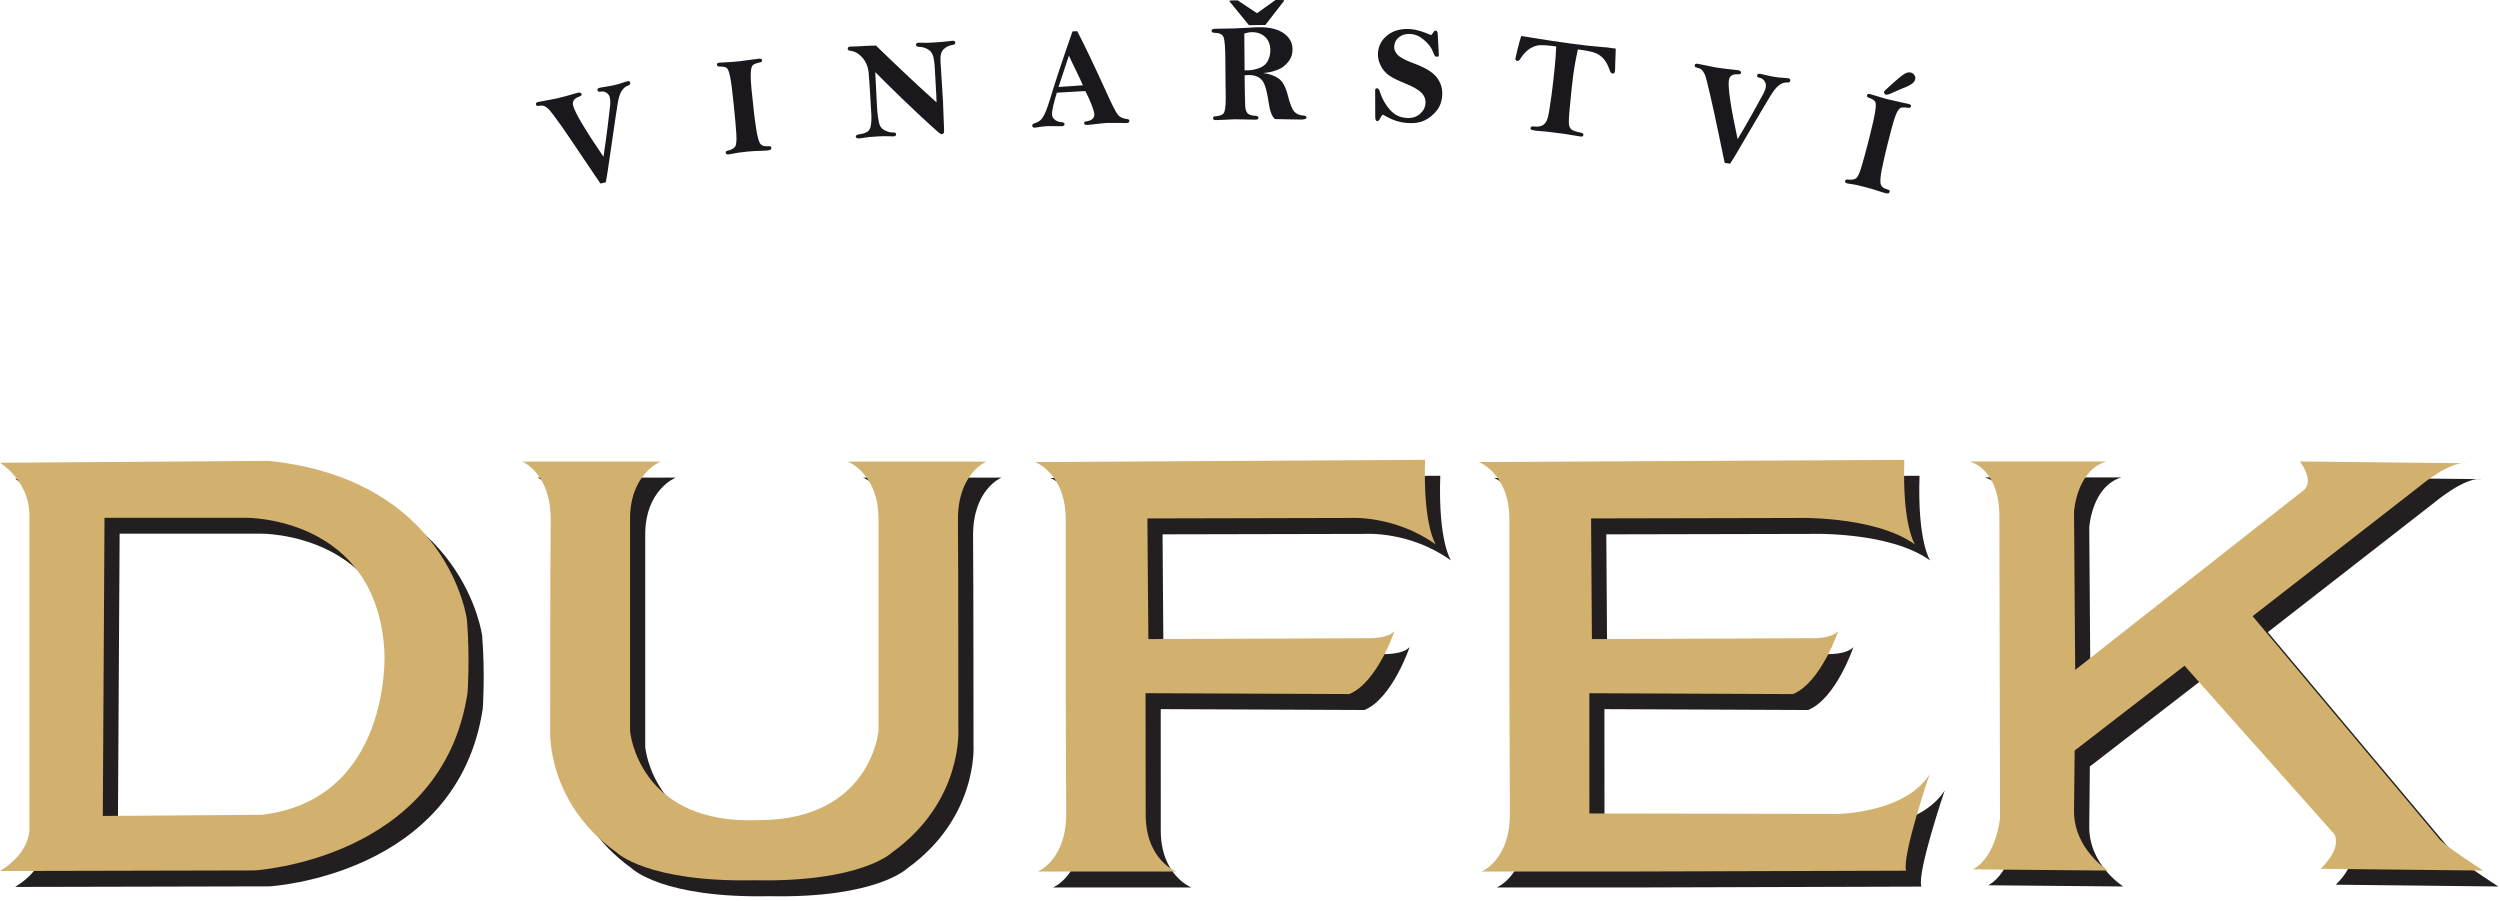
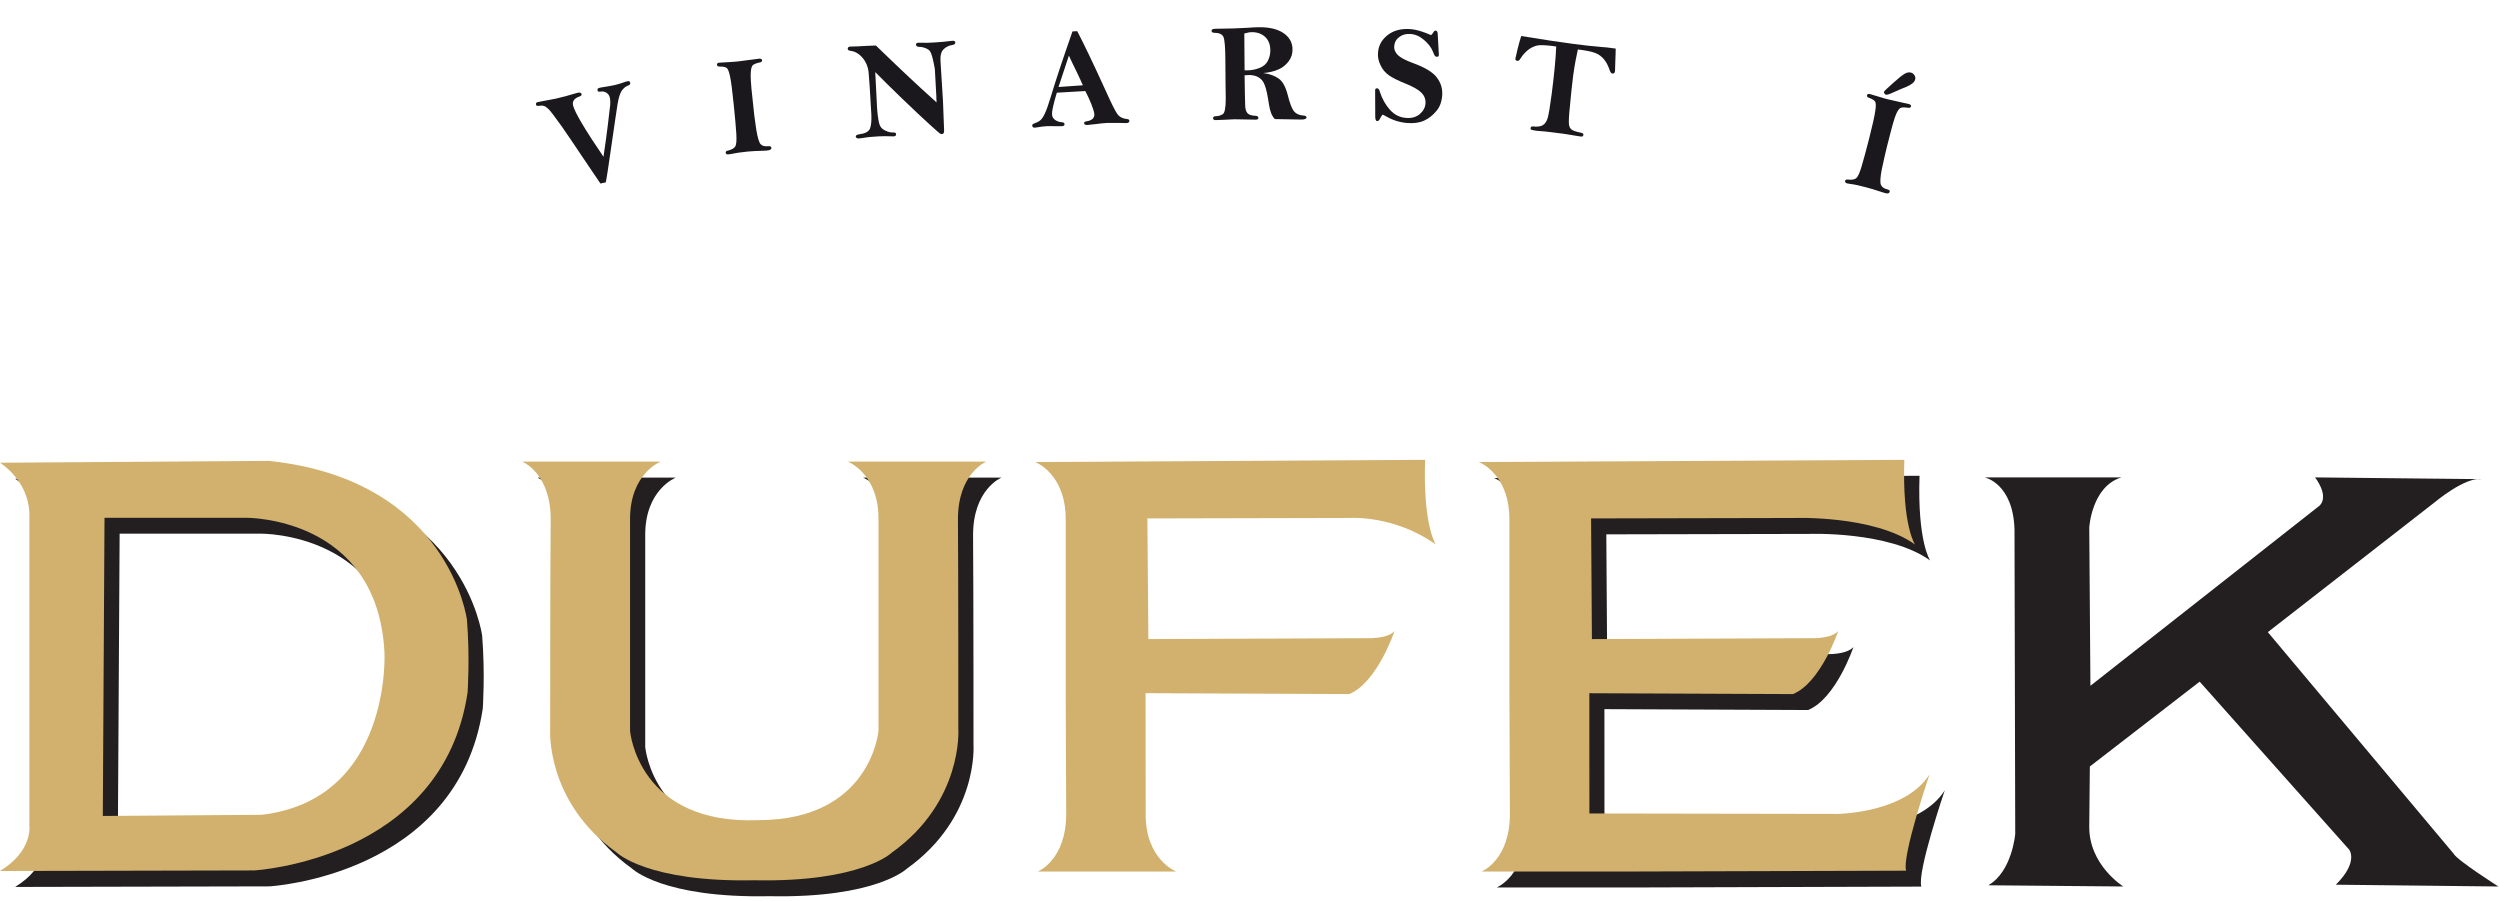
<svg xmlns="http://www.w3.org/2000/svg" width="100%" height="100%" viewBox="0 0 430 155" version="1.1" xml:space="preserve" style="fill-rule:evenodd;clip-rule:evenodd;stroke-linejoin:round;stroke-miterlimit:2;">
  <g transform="matrix(1,0,0,1,-1668.51,-5712.21)">
    <g transform="matrix(8.333,0,0,8.333,1772.7,5726.31)">
      <path d="M0,2.072L-0.11,2.096L-0.519,1.491C-0.62,1.339 -0.747,1.151 -0.898,0.932C-1.054,0.712 -1.15,0.586 -1.187,0.554C-1.223,0.52 -1.254,0.5 -1.279,0.494C-1.306,0.486 -1.342,0.486 -1.389,0.493C-1.417,0.498 -1.435,0.488 -1.44,0.467C-1.447,0.438 -1.434,0.422 -1.399,0.414L-1.021,0.342C-0.892,0.312 -0.763,0.277 -0.639,0.239C-0.604,0.228 -0.584,0.223 -0.575,0.222C-0.531,0.212 -0.507,0.222 -0.498,0.252C-0.495,0.273 -0.509,0.288 -0.55,0.303C-0.651,0.339 -0.692,0.398 -0.676,0.48C-0.641,0.624 -0.433,0.978 -0.047,1.544C-0.013,1.321 0.017,1.097 0.045,0.873L0.093,0.461C0.095,0.411 0.094,0.366 0.084,0.323C0.075,0.28 0.052,0.246 0.015,0.223C-0.023,0.198 -0.06,0.192 -0.098,0.198C-0.143,0.206 -0.165,0.199 -0.169,0.176C-0.178,0.146 -0.164,0.128 -0.13,0.121C-0.104,0.114 -0.072,0.109 -0.032,0.103C0.047,0.092 0.118,0.077 0.183,0.064C0.249,0.049 0.305,0.031 0.354,0.014C0.392,0 0.422,-0.009 0.447,-0.015C0.479,-0.024 0.499,-0.012 0.505,0.016C0.51,0.042 0.499,0.058 0.466,0.072C0.418,0.089 0.381,0.116 0.353,0.152C0.322,0.184 0.298,0.235 0.278,0.301C0.257,0.366 0.233,0.51 0.202,0.732L0.101,1.424C0.053,1.761 0.021,1.976 0,2.072" style="fill:rgb(26,24,28);fill-rule:nonzero;" />
    </g>
    <g transform="matrix(8.333,0,0,8.333,1792.22,5738.1)">
      <path d="M0,-1.813C0.034,-1.816 0.103,-1.821 0.204,-1.825C0.284,-1.831 0.347,-1.833 0.394,-1.84L0.825,-1.896C0.863,-1.897 0.882,-1.888 0.884,-1.863C0.887,-1.84 0.872,-1.824 0.837,-1.818C0.765,-1.804 0.717,-1.783 0.692,-1.761C0.67,-1.739 0.656,-1.688 0.651,-1.614C0.645,-1.539 0.652,-1.374 0.682,-1.114C0.71,-0.817 0.739,-0.587 0.765,-0.427C0.793,-0.266 0.821,-0.166 0.854,-0.132C0.887,-0.095 0.936,-0.083 1.002,-0.089C1.049,-0.093 1.072,-0.085 1.076,-0.059C1.079,-0.026 1.056,-0.008 1.007,-0.003C0.991,-0.001 0.973,0.003 0.944,0.003C0.765,0.008 0.645,0.015 0.58,0.022C0.436,0.037 0.333,0.052 0.267,0.067C0.232,0.075 0.204,0.079 0.19,0.079C0.154,0.084 0.136,0.072 0.133,0.044C0.132,0.022 0.144,0.008 0.173,0.003C0.252,-0.015 0.305,-0.044 0.329,-0.082C0.353,-0.119 0.36,-0.205 0.353,-0.335C0.346,-0.467 0.327,-0.669 0.299,-0.947C0.27,-1.237 0.244,-1.431 0.223,-1.529C0.203,-1.626 0.18,-1.684 0.154,-1.705C0.126,-1.724 0.081,-1.734 0.011,-1.733C-0.024,-1.731 -0.046,-1.746 -0.048,-1.771C-0.049,-1.795 -0.036,-1.81 0,-1.813" style="fill:rgb(26,24,28);fill-rule:nonzero;" />
    </g>
    <g transform="matrix(8.333,0,0,8.333,1819.17,5735.2)">
-       <path d="M0,-1.819C0.502,-1.332 0.919,-0.941 1.252,-0.645C1.247,-0.711 1.247,-0.753 1.247,-0.771L1.216,-1.333C1.209,-1.465 1.195,-1.558 1.176,-1.614C1.156,-1.673 1.121,-1.715 1.067,-1.744C1.014,-1.775 0.954,-1.791 0.886,-1.792C0.848,-1.795 0.83,-1.808 0.827,-1.834C0.826,-1.862 0.844,-1.875 0.875,-1.877C0.896,-1.878 0.919,-1.877 0.948,-1.877C1.005,-1.873 1.088,-1.875 1.196,-1.882C1.334,-1.889 1.436,-1.9 1.507,-1.909C1.535,-1.914 1.562,-1.916 1.58,-1.917C1.619,-1.92 1.638,-1.906 1.639,-1.879C1.641,-1.853 1.617,-1.835 1.567,-1.828C1.505,-1.819 1.448,-1.791 1.399,-1.744C1.346,-1.696 1.323,-1.607 1.334,-1.477L1.384,-0.675L1.407,-0.071C1.41,-0.019 1.395,0.008 1.362,0.009C1.353,0.011 1.343,0.009 1.332,0.003C1.318,-0.001 1.247,-0.065 1.117,-0.182C0.984,-0.301 0.791,-0.484 0.531,-0.733C0.273,-0.982 0.092,-1.163 -0.014,-1.271C-0.014,-1.245 -0.002,-1.008 0.022,-0.559C0.03,-0.419 0.045,-0.31 0.062,-0.231C0.077,-0.154 0.119,-0.099 0.185,-0.067C0.253,-0.034 0.311,-0.02 0.363,-0.025C0.396,-0.026 0.415,-0.014 0.416,0.011C0.417,0.039 0.401,0.054 0.366,0.056C0.343,0.056 0.312,0.056 0.279,0.054C0.22,0.051 0.143,0.051 0.052,0.056C-0.096,0.063 -0.2,0.075 -0.267,0.088C-0.308,0.095 -0.336,0.098 -0.354,0.098C-0.394,0.101 -0.412,0.086 -0.417,0.056C-0.417,0.033 -0.386,0.018 -0.323,0.009C-0.212,-0.006 -0.145,-0.047 -0.12,-0.112C-0.097,-0.179 -0.09,-0.269 -0.094,-0.382C-0.121,-0.871 -0.141,-1.167 -0.152,-1.275C-0.165,-1.385 -0.205,-1.482 -0.276,-1.565C-0.347,-1.649 -0.429,-1.697 -0.521,-1.709C-0.561,-1.714 -0.582,-1.727 -0.582,-1.749C-0.585,-1.782 -0.564,-1.796 -0.522,-1.799C-0.514,-1.799 -0.498,-1.8 -0.48,-1.799C-0.457,-1.799 -0.418,-1.799 -0.359,-1.803C-0.229,-1.811 -0.11,-1.817 0,-1.819" style="fill:rgb(26,24,28);fill-rule:nonzero;" />
+       <path d="M0,-1.819C0.502,-1.332 0.919,-0.941 1.252,-0.645C1.247,-0.711 1.247,-0.753 1.247,-0.771L1.216,-1.333C1.156,-1.673 1.121,-1.715 1.067,-1.744C1.014,-1.775 0.954,-1.791 0.886,-1.792C0.848,-1.795 0.83,-1.808 0.827,-1.834C0.826,-1.862 0.844,-1.875 0.875,-1.877C0.896,-1.878 0.919,-1.877 0.948,-1.877C1.005,-1.873 1.088,-1.875 1.196,-1.882C1.334,-1.889 1.436,-1.9 1.507,-1.909C1.535,-1.914 1.562,-1.916 1.58,-1.917C1.619,-1.92 1.638,-1.906 1.639,-1.879C1.641,-1.853 1.617,-1.835 1.567,-1.828C1.505,-1.819 1.448,-1.791 1.399,-1.744C1.346,-1.696 1.323,-1.607 1.334,-1.477L1.384,-0.675L1.407,-0.071C1.41,-0.019 1.395,0.008 1.362,0.009C1.353,0.011 1.343,0.009 1.332,0.003C1.318,-0.001 1.247,-0.065 1.117,-0.182C0.984,-0.301 0.791,-0.484 0.531,-0.733C0.273,-0.982 0.092,-1.163 -0.014,-1.271C-0.014,-1.245 -0.002,-1.008 0.022,-0.559C0.03,-0.419 0.045,-0.31 0.062,-0.231C0.077,-0.154 0.119,-0.099 0.185,-0.067C0.253,-0.034 0.311,-0.02 0.363,-0.025C0.396,-0.026 0.415,-0.014 0.416,0.011C0.417,0.039 0.401,0.054 0.366,0.056C0.343,0.056 0.312,0.056 0.279,0.054C0.22,0.051 0.143,0.051 0.052,0.056C-0.096,0.063 -0.2,0.075 -0.267,0.088C-0.308,0.095 -0.336,0.098 -0.354,0.098C-0.394,0.101 -0.412,0.086 -0.417,0.056C-0.417,0.033 -0.386,0.018 -0.323,0.009C-0.212,-0.006 -0.145,-0.047 -0.12,-0.112C-0.097,-0.179 -0.09,-0.269 -0.094,-0.382C-0.121,-0.871 -0.141,-1.167 -0.152,-1.275C-0.165,-1.385 -0.205,-1.482 -0.276,-1.565C-0.347,-1.649 -0.429,-1.697 -0.521,-1.709C-0.561,-1.714 -0.582,-1.727 -0.582,-1.749C-0.585,-1.782 -0.564,-1.796 -0.522,-1.799C-0.514,-1.799 -0.498,-1.8 -0.48,-1.799C-0.457,-1.799 -0.418,-1.799 -0.359,-1.803C-0.229,-1.811 -0.11,-1.817 0,-1.819" style="fill:rgb(26,24,28);fill-rule:nonzero;" />
    </g>
    <g transform="matrix(8.333,0,0,8.333,1852.36,5729.98)">
      <path d="M0,-0.985L-0.214,-0.337L0.288,-0.372C0.258,-0.444 0.211,-0.545 0.15,-0.671C0.084,-0.806 0.031,-0.912 0,-0.985M0.074,-1.484L0.172,-1.489C0.31,-1.227 0.509,-0.81 0.768,-0.242C0.885,0.02 0.966,0.178 1.008,0.232C1.051,0.287 1.116,0.317 1.204,0.325C1.231,0.327 1.246,0.34 1.248,0.36C1.249,0.39 1.23,0.405 1.194,0.408C1.176,0.408 1.122,0.408 1.039,0.405C0.941,0.403 0.859,0.403 0.79,0.405C0.727,0.408 0.641,0.417 0.537,0.431C0.457,0.439 0.406,0.445 0.382,0.447C0.338,0.449 0.315,0.437 0.315,0.409C0.314,0.388 0.328,0.376 0.358,0.373C0.476,0.355 0.53,0.305 0.525,0.224C0.523,0.187 0.503,0.119 0.464,0.018C0.423,-0.081 0.383,-0.171 0.339,-0.253C0.277,-0.249 0.231,-0.247 0.196,-0.245C0.006,-0.235 -0.144,-0.227 -0.249,-0.219C-0.317,0.006 -0.352,0.157 -0.348,0.23C-0.346,0.28 -0.32,0.319 -0.279,0.347C-0.238,0.373 -0.194,0.388 -0.147,0.39C-0.109,0.393 -0.091,0.405 -0.09,0.431C-0.088,0.456 -0.107,0.47 -0.146,0.472L-0.266,0.472C-0.348,0.47 -0.411,0.47 -0.446,0.471C-0.523,0.475 -0.592,0.484 -0.66,0.497C-0.676,0.499 -0.691,0.503 -0.7,0.503C-0.735,0.504 -0.753,0.492 -0.757,0.463C-0.758,0.443 -0.747,0.427 -0.726,0.42C-0.669,0.4 -0.626,0.379 -0.595,0.355C-0.562,0.328 -0.53,0.283 -0.497,0.212C-0.465,0.145 -0.425,0.035 -0.38,-0.114C-0.279,-0.453 -0.127,-0.909 0.074,-1.484" style="fill:rgb(26,24,28);fill-rule:nonzero;" />
    </g>
    <g transform="matrix(8.333,0,0,8.333,1882.58,5725.45)">
      <path d="M0,-0.137L0.055,-0.137C0.139,-0.137 0.221,-0.153 0.305,-0.185C0.386,-0.216 0.446,-0.266 0.48,-0.333C0.514,-0.402 0.532,-0.475 0.531,-0.551C0.531,-0.669 0.493,-0.762 0.424,-0.827C0.352,-0.893 0.263,-0.925 0.151,-0.925C0.105,-0.925 0.053,-0.915 -0.006,-0.897L0,-0.137ZM0.386,-0.081C0.515,-0.064 0.621,-0.026 0.704,0.033C0.787,0.091 0.849,0.207 0.894,0.385C0.935,0.55 0.978,0.657 1.021,0.711C1.066,0.762 1.131,0.791 1.21,0.795C1.255,0.797 1.278,0.811 1.278,0.837C1.278,0.863 1.24,0.879 1.168,0.879L0.625,0.869C0.566,0.813 0.525,0.713 0.503,0.567C0.476,0.379 0.447,0.248 0.417,0.172C0.39,0.094 0.345,0.039 0.288,0.007C0.232,-0.026 0.165,-0.04 0.091,-0.04C0.069,-0.04 0.039,-0.038 0,-0.035C0.005,0.299 0.008,0.503 0.012,0.58C0.013,0.657 0.029,0.713 0.059,0.747C0.087,0.779 0.141,0.798 0.221,0.801C0.263,0.803 0.285,0.818 0.285,0.843C0.285,0.869 0.267,0.881 0.228,0.881L-0.208,0.873C-0.265,0.874 -0.341,0.879 -0.431,0.884C-0.517,0.889 -0.57,0.89 -0.593,0.89C-0.631,0.892 -0.65,0.879 -0.65,0.851C-0.65,0.823 -0.634,0.811 -0.602,0.811C-0.548,0.81 -0.5,0.797 -0.453,0.77C-0.408,0.743 -0.388,0.631 -0.389,0.432L-0.393,0.168L-0.397,-0.342C-0.398,-0.605 -0.411,-0.764 -0.435,-0.823C-0.46,-0.881 -0.521,-0.911 -0.622,-0.912C-0.662,-0.912 -0.682,-0.926 -0.682,-0.951C-0.685,-0.979 -0.657,-0.995 -0.603,-0.995C-0.339,-0.997 -0.11,-1.004 0.076,-1.016C0.156,-1.023 0.232,-1.027 0.298,-1.027C0.514,-1.029 0.684,-0.988 0.806,-0.904C0.928,-0.819 0.989,-0.707 0.989,-0.569C0.991,-0.477 0.964,-0.393 0.905,-0.318C0.849,-0.244 0.776,-0.188 0.692,-0.153C0.605,-0.115 0.503,-0.092 0.386,-0.081" style="fill:rgb(26,24,28);fill-rule:nonzero;" />
    </g>
    <g transform="matrix(8.333,0,0,8.333,1914.66,5732.3)">
      <path d="M0,-1.686C0.014,-1.696 0.027,-1.714 0.043,-1.738C0.059,-1.767 0.076,-1.781 0.092,-1.779C0.119,-1.778 0.135,-1.756 0.136,-1.714L0.158,-1.321L0.16,-1.275C0.158,-1.249 0.145,-1.238 0.118,-1.239C0.1,-1.241 0.087,-1.247 0.079,-1.256C0.07,-1.266 0.057,-1.297 0.037,-1.346C0.002,-1.434 -0.061,-1.515 -0.149,-1.589C-0.236,-1.664 -0.33,-1.703 -0.424,-1.709C-0.516,-1.716 -0.593,-1.696 -0.657,-1.647C-0.721,-1.599 -0.756,-1.536 -0.762,-1.456C-0.767,-1.391 -0.743,-1.333 -0.689,-1.277C-0.636,-1.223 -0.532,-1.166 -0.373,-1.109C-0.126,-1.019 0.04,-0.919 0.122,-0.806C0.205,-0.695 0.238,-0.575 0.229,-0.444C0.22,-0.313 0.181,-0.203 0.109,-0.12C0.037,-0.033 -0.044,0.032 -0.14,0.077C-0.235,0.122 -0.354,0.139 -0.493,0.128C-0.574,0.122 -0.657,0.105 -0.742,0.077C-0.825,0.047 -0.909,0.006 -0.999,-0.046C-1.019,-0.026 -1.038,0.001 -1.053,0.035C-1.07,0.072 -1.093,0.091 -1.114,0.089C-1.138,0.087 -1.15,0.06 -1.153,0.009L-1.155,-0.507L-1.155,-0.55C-1.154,-0.577 -1.14,-0.59 -1.111,-0.588C-1.089,-0.587 -1.07,-0.562 -1.057,-0.514C-1.01,-0.367 -0.939,-0.245 -0.848,-0.143C-0.755,-0.04 -0.645,0.015 -0.511,0.023C-0.4,0.032 -0.307,0.005 -0.235,-0.055C-0.162,-0.118 -0.122,-0.191 -0.116,-0.275C-0.11,-0.36 -0.138,-0.433 -0.195,-0.492C-0.255,-0.555 -0.365,-0.62 -0.525,-0.684C-0.683,-0.747 -0.797,-0.805 -0.871,-0.856C-0.946,-0.911 -1.004,-0.978 -1.045,-1.066C-1.086,-1.152 -1.104,-1.236 -1.096,-1.321C-1.088,-1.47 -1.019,-1.591 -0.896,-1.688C-0.774,-1.783 -0.616,-1.825 -0.42,-1.81C-0.312,-1.802 -0.173,-1.761 0,-1.686" style="fill:rgb(26,24,28);fill-rule:nonzero;" />
    </g>
    <g transform="matrix(8.333,0,0,8.333,1930.16,5735.73)">
      <path d="M0,-2.079C0.486,-2 0.847,-1.945 1.079,-1.916C1.257,-1.891 1.453,-1.87 1.665,-1.852C1.745,-1.847 1.807,-1.84 1.854,-1.832C1.873,-1.83 1.905,-1.827 1.95,-1.82C1.95,-1.78 1.949,-1.7 1.943,-1.578L1.936,-1.354C1.931,-1.316 1.912,-1.3 1.882,-1.304C1.857,-1.307 1.838,-1.332 1.823,-1.381C1.796,-1.461 1.76,-1.533 1.712,-1.594C1.662,-1.655 1.604,-1.7 1.531,-1.728C1.459,-1.757 1.34,-1.781 1.169,-1.802C1.138,-1.664 1.103,-1.484 1.073,-1.268C1.047,-1.047 1.021,-0.834 1.005,-0.626C0.983,-0.422 0.979,-0.296 0.986,-0.252C0.991,-0.21 1.009,-0.174 1.035,-0.152C1.062,-0.128 1.128,-0.104 1.234,-0.083C1.27,-0.076 1.289,-0.06 1.283,-0.038C1.281,-0.01 1.262,0 1.232,-0.004L1.191,-0.01L0.9,-0.058C0.675,-0.088 0.535,-0.104 0.487,-0.109L0.308,-0.124C0.293,-0.128 0.266,-0.132 0.221,-0.14C0.199,-0.147 0.189,-0.16 0.194,-0.18C0.196,-0.205 0.215,-0.218 0.253,-0.212C0.337,-0.203 0.4,-0.211 0.448,-0.24C0.495,-0.269 0.527,-0.321 0.548,-0.394C0.569,-0.47 0.596,-0.633 0.629,-0.884C0.68,-1.284 0.713,-1.61 0.722,-1.863C0.565,-1.886 0.451,-1.892 0.381,-1.89C0.313,-1.886 0.239,-1.859 0.168,-1.812C0.1,-1.763 0.036,-1.697 -0.017,-1.612C-0.036,-1.578 -0.057,-1.563 -0.078,-1.566C-0.11,-1.57 -0.123,-1.585 -0.12,-1.615C-0.118,-1.623 -0.104,-1.682 -0.078,-1.798C-0.05,-1.91 -0.025,-2.005 0,-2.079" style="fill:rgb(26,24,28);fill-rule:nonzero;" />
    </g>
    <g transform="matrix(8.333,0,0,8.333,1966.08,5723.13)">
-       <path d="M0,2.069L-0.111,2.051L-0.26,1.338C-0.297,1.156 -0.346,0.936 -0.405,0.673C-0.464,0.413 -0.504,0.259 -0.526,0.216C-0.548,0.172 -0.57,0.142 -0.589,0.125C-0.61,0.109 -0.645,0.094 -0.691,0.083C-0.722,0.076 -0.733,0.062 -0.729,0.038C-0.725,0.011 -0.707,0 -0.669,0.006L-0.292,0.082C-0.161,0.103 -0.03,0.118 0.102,0.131C0.136,0.133 0.157,0.136 0.164,0.138C0.21,0.146 0.229,0.165 0.226,0.196C0.222,0.216 0.199,0.226 0.157,0.223C0.049,0.217 -0.01,0.258 -0.024,0.343C-0.047,0.486 0.011,0.892 0.156,1.562C0.273,1.37 0.384,1.172 0.494,0.975L0.693,0.613C0.716,0.569 0.732,0.526 0.738,0.483C0.745,0.438 0.735,0.398 0.709,0.362C0.686,0.326 0.654,0.305 0.615,0.297C0.573,0.288 0.554,0.274 0.558,0.248C0.562,0.217 0.581,0.207 0.615,0.214C0.641,0.216 0.675,0.224 0.712,0.234C0.79,0.253 0.864,0.267 0.926,0.278C0.992,0.288 1.05,0.295 1.104,0.296C1.144,0.298 1.176,0.301 1.201,0.305C1.234,0.312 1.246,0.328 1.243,0.356C1.239,0.381 1.22,0.393 1.187,0.393C1.136,0.39 1.092,0.4 1.05,0.422C1.014,0.444 0.969,0.48 0.926,0.533C0.883,0.587 0.804,0.71 0.691,0.905L0.337,1.507C0.167,1.801 0.055,1.989 0,2.069" style="fill:rgb(26,24,28);fill-rule:nonzero;" />
-     </g>
+       </g>
    <g transform="matrix(8.333,0,0,8.333,1997.17,5745.47)">
      <path d="M0,-2.494C0.033,-2.485 0.058,-2.468 0.076,-2.437C0.094,-2.408 0.099,-2.379 0.089,-2.351C0.077,-2.293 0.012,-2.242 -0.103,-2.195C-0.191,-2.161 -0.276,-2.123 -0.36,-2.085C-0.438,-2.047 -0.491,-2.032 -0.514,-2.036C-0.522,-2.037 -0.535,-2.048 -0.544,-2.061C-0.552,-2.076 -0.558,-2.088 -0.553,-2.098C-0.552,-2.107 -0.495,-2.163 -0.38,-2.265C-0.267,-2.368 -0.185,-2.433 -0.135,-2.464C-0.086,-2.496 -0.039,-2.504 0,-2.494M-0.844,-2.05C-0.81,-2.041 -0.746,-2.022 -0.646,-1.991C-0.57,-1.967 -0.513,-1.951 -0.466,-1.94L-0.042,-1.844C-0.003,-1.835 0.009,-1.817 0.004,-1.793C-0.002,-1.772 -0.021,-1.763 -0.055,-1.766C-0.129,-1.779 -0.182,-1.776 -0.212,-1.764C-0.241,-1.75 -0.27,-1.709 -0.301,-1.641C-0.332,-1.572 -0.38,-1.411 -0.443,-1.159C-0.519,-0.869 -0.568,-0.645 -0.601,-0.485C-0.632,-0.324 -0.636,-0.22 -0.617,-0.178C-0.6,-0.133 -0.559,-0.103 -0.495,-0.085C-0.448,-0.075 -0.427,-0.057 -0.436,-0.034C-0.442,-0.003 -0.472,0.01 -0.521,-0.004C-0.534,-0.007 -0.553,-0.014 -0.58,-0.021C-0.749,-0.076 -0.866,-0.112 -0.928,-0.126C-1.068,-0.164 -1.171,-0.186 -1.238,-0.193C-1.274,-0.198 -1.3,-0.203 -1.315,-0.206C-1.349,-0.216 -1.362,-0.234 -1.356,-0.259C-1.351,-0.281 -1.331,-0.287 -1.305,-0.286C-1.225,-0.275 -1.165,-0.285 -1.131,-0.31C-1.095,-0.338 -1.058,-0.415 -1.021,-0.54C-0.982,-0.668 -0.928,-0.865 -0.86,-1.132C-0.788,-1.415 -0.746,-1.607 -0.733,-1.706C-0.718,-1.804 -0.719,-1.867 -0.737,-1.895C-0.757,-1.924 -0.797,-1.948 -0.859,-1.971C-0.896,-1.982 -0.91,-2.001 -0.904,-2.026C-0.896,-2.052 -0.877,-2.057 -0.844,-2.05" style="fill:rgb(26,24,28);fill-rule:nonzero;" />
    </g>
    <g transform="matrix(8.333,0,0,8.333,1886.15,5712.24)">
-       <path d="M0,0.512L-0.339,0.516L-0.721,0.048C-0.734,0.033 -0.742,0.023 -0.742,0.015C-0.742,0.009 -0.721,0.006 -0.68,0.005L-0.57,0.005L-0.172,0.269L0.209,-0.003L0.325,-0.003C0.366,-0.004 0.388,-0.001 0.388,0.007C0.388,0.012 0.379,0.027 0.359,0.049L0,0.512Z" style="fill:rgb(26,24,28);fill-rule:nonzero;" />
-     </g>
+       </g>
    <g transform="matrix(8.333,0,0,8.333,1840.77,5866.73)">
      <path d="M0,-8.685L-2.857,-8.685C-2.857,-8.685 -2.217,-8.437 -2.226,-7.486L-2.226,-3.125C-2.226,-3.125 -2.385,-1.286 -4.699,-1.285C-7.19,-1.185 -7.354,-3.125 -7.354,-3.125L-7.354,-7.486C-7.363,-8.437 -6.723,-8.685 -6.723,-8.685L-9.579,-8.685C-9.579,-8.685 -8.983,-8.447 -8.992,-7.476C-9.004,-6.507 -9.004,-3.163 -9.004,-3.163C-9.004,-3.163 -9.102,-1.67 -7.628,-0.616C-7.628,-0.616 -7.002,0 -4.79,-0.045C-2.579,0 -1.95,-0.616 -1.95,-0.616C-0.476,-1.67 -0.578,-3.163 -0.578,-3.163C-0.578,-3.163 -0.578,-6.507 -0.587,-7.476C-0.595,-8.447 0,-8.685 0,-8.685" style="fill:rgb(35,31,32);fill-rule:nonzero;" />
    </g>
    <g transform="matrix(8.333,0,0,8.333,1906.32,5834.18)">
-       <path d="M0,-1.136L-4.524,-1.117L-4.542,-3.608L-0.356,-3.617C-0.356,-3.617 0.558,-3.68 1.411,-3.069C1.411,-3.069 1.144,-3.453 1.19,-4.817L-6.858,-4.771C-6.736,-4.724 -6.219,-4.429 -6.229,-3.571L-6.229,-0.018L-6.218,2.472C-6.209,3.444 -6.804,3.681 -6.804,3.681L-3.946,3.681C-3.946,3.681 -4.589,3.435 -4.579,2.482L-4.58,0L-0.375,0.018C0.201,-0.22 0.558,-1.282 0.558,-1.282C0.412,-1.117 0,-1.136 0,-1.136" style="fill:rgb(35,31,32);fill-rule:nonzero;" />
-     </g>
+       </g>
    <g transform="matrix(8.333,0,0,8.333,2009.88,5864.57)">
      <path d="M0,-8.43C0,-8.43 0.592,-8.308 0.615,-7.345L0.63,-1.07C0.63,-1.07 0.566,-0.293 0.074,-0.011L2.861,0.014C2.861,0.014 2.146,-0.431 2.158,-1.231L2.17,-2.463L4.437,-4.214L7.52,-0.75C7.52,-0.75 7.729,-0.503 7.248,-0.023L10.603,0.014C10.603,0.014 9.751,-0.527 9.678,-0.664L5.844,-5.236L9.284,-7.913C9.284,-7.913 9.912,-8.444 10.257,-8.394L6.818,-8.43C6.818,-8.43 7.113,-8.061 6.917,-7.851L2.182,-4.129L2.158,-7.394C2.158,-7.394 2.206,-8.245 2.823,-8.43L0,-8.43Z" style="fill:rgb(35,31,32);fill-rule:nonzero;" />
    </g>
    <g transform="matrix(8.333,0,0,8.333,1716.11,5803.9)">
      <path d="M0,6.144L-3.279,6.169L-3.243,0.012L-0.329,0.012C-0.329,0.012 2.397,-0.025 2.535,2.801C2.535,2.801 2.688,5.829 0,6.144M4.24,2.119C4.24,2.119 3.872,-0.771 0.15,-1.16L-5.4,-1.122C-5.4,-1.122 -4.818,-0.771 -4.794,-0.089L-4.794,6.372C-4.794,6.372 -4.719,6.888 -5.4,7.304L-0.15,7.292C-0.15,7.292 3.735,7.077 4.253,3.62C4.253,3.62 4.303,2.902 4.24,2.119" style="fill:rgb(35,31,32);fill-rule:nonzero;" />
    </g>
    <g transform="matrix(8.333,0,0,8.333,2003.01,5810.75)">
      <path d="M0,4.488C-0.503,5.284 -1.885,5.302 -1.885,5.302L-7.024,5.294L-7.025,2.812L-2.82,2.83C-2.242,2.592 -1.885,1.53 -1.885,1.53C-2.033,1.695 -2.445,1.676 -2.445,1.676L-6.969,1.695L-6.986,-0.796L-2.802,-0.805C-2.802,-0.805 -1.152,-0.868 -0.302,-0.257C-0.302,-0.257 -0.567,-0.641 -0.521,-2.005L-9.304,-1.959C-9.18,-1.912 -8.665,-1.617 -8.673,-0.759L-8.673,2.794L-8.662,5.284C-8.654,6.256 -9.25,6.493 -9.25,6.493L-6.393,6.493L-0.483,6.475C-0.577,6.183 0,4.488 0,4.488" style="fill:rgb(35,31,32);fill-rule:nonzero;" />
    </g>
    <g transform="matrix(8.333,0,0,8.333,1838.16,5863.99)">
      <path d="M0,-8.686L-2.858,-8.686C-2.858,-8.686 -2.216,-8.438 -2.226,-7.486L-2.226,-3.126C-2.226,-3.126 -2.384,-1.294 -4.688,-1.286C-7.191,-1.18 -7.354,-3.126 -7.354,-3.126L-7.354,-7.486C-7.362,-8.438 -6.723,-8.686 -6.723,-8.686L-9.579,-8.686C-9.579,-8.686 -8.983,-8.447 -8.992,-7.477C-9.003,-6.507 -9.003,-3.164 -9.003,-3.164C-9.003,-3.164 -9.103,-1.67 -7.628,-0.616C-7.628,-0.616 -7.001,0 -4.789,-0.045C-2.578,0 -1.95,-0.616 -1.95,-0.616C-0.477,-1.67 -0.578,-3.164 -0.578,-3.164C-0.578,-3.164 -0.578,-6.507 -0.586,-7.477C-0.594,-8.447 0,-8.686 0,-8.686" style="fill:rgb(209,177,109);fill-rule:nonzero;" />
    </g>
    <g transform="matrix(8.333,0,0,8.333,1903.71,5831.43)">
      <path d="M0,-1.134L-4.522,-1.116L-4.542,-3.606L-0.357,-3.616C-0.357,-3.616 0.559,-3.678 1.411,-3.068C1.411,-3.068 1.145,-3.451 1.19,-4.816L-6.859,-4.77C-6.734,-4.722 -6.218,-4.428 -6.228,-3.57L-6.228,-0.016L-6.218,2.474C-6.209,3.445 -6.804,3.682 -6.804,3.682L-3.947,3.682C-3.947,3.682 -4.589,3.436 -4.577,2.483L-4.58,0.001L-0.375,0.019C0.202,-0.218 0.559,-1.281 0.559,-1.281C0.412,-1.116 0,-1.134 0,-1.134" style="fill:rgb(209,177,109);fill-rule:nonzero;" />
    </g>
    <g transform="matrix(8.333,0,0,8.333,2007.26,5861.83)">
-       <path d="M0,-8.43C0,-8.43 0.595,-8.308 0.617,-7.346L0.63,-1.07C0.63,-1.07 0.568,-0.293 0.074,-0.011L2.861,0.014C2.861,0.014 2.146,-0.43 2.158,-1.231L2.171,-2.463L4.439,-4.214L7.521,-0.749C7.521,-0.749 7.73,-0.503 7.251,-0.023L10.604,0.014C10.604,0.014 9.754,-0.527 9.679,-0.663L5.844,-5.237L9.285,-7.913C9.285,-7.913 9.913,-8.444 10.257,-8.393L6.819,-8.43C6.819,-8.43 7.114,-8.062 6.917,-7.852L2.182,-4.128L2.158,-7.394C2.158,-7.394 2.209,-8.246 2.824,-8.43L0,-8.43Z" style="fill:rgb(209,177,109);fill-rule:nonzero;" />
-     </g>
+       </g>
    <g transform="matrix(8.333,0,0,8.333,1713.5,5801.15)">
      <path d="M0,6.145L-3.277,6.169L-3.242,0.014L-0.328,0.014C-0.328,0.014 2.397,-0.024 2.537,2.801C2.537,2.801 2.688,5.83 0,6.145M4.239,2.12C4.239,2.12 3.874,-0.769 0.152,-1.16L-5.399,-1.122C-5.399,-1.122 -4.819,-0.769 -4.793,-0.088L-4.793,6.373C-4.793,6.373 -4.718,6.89 -5.399,7.305L-0.151,7.293C-0.151,7.293 3.736,7.078 4.252,3.621C4.252,3.621 4.303,2.903 4.239,2.12" style="fill:rgb(209,177,109);fill-rule:nonzero;" />
    </g>
    <g transform="matrix(8.333,0,0,8.333,2000.39,5808.02)">
      <path d="M0,4.486C-0.502,5.283 -1.885,5.302 -1.885,5.302L-7.021,5.293L-7.022,2.811L-2.818,2.829C-2.242,2.591 -1.885,1.528 -1.885,1.528C-2.031,1.694 -2.445,1.675 -2.445,1.675L-6.969,1.694L-6.986,-0.797L-2.801,-0.806C-2.801,-0.806 -1.151,-0.869 -0.3,-0.259C-0.3,-0.259 -0.566,-0.642 -0.52,-2.006L-9.304,-1.961C-9.178,-1.912 -8.663,-1.619 -8.672,-0.76L-8.672,2.794L-8.662,5.283C-8.652,6.255 -9.247,6.492 -9.247,6.492L-6.391,6.492L-0.483,6.474C-0.577,6.182 0,4.486 0,4.486" style="fill:rgb(209,177,109);fill-rule:nonzero;" />
    </g>
  </g>
</svg>